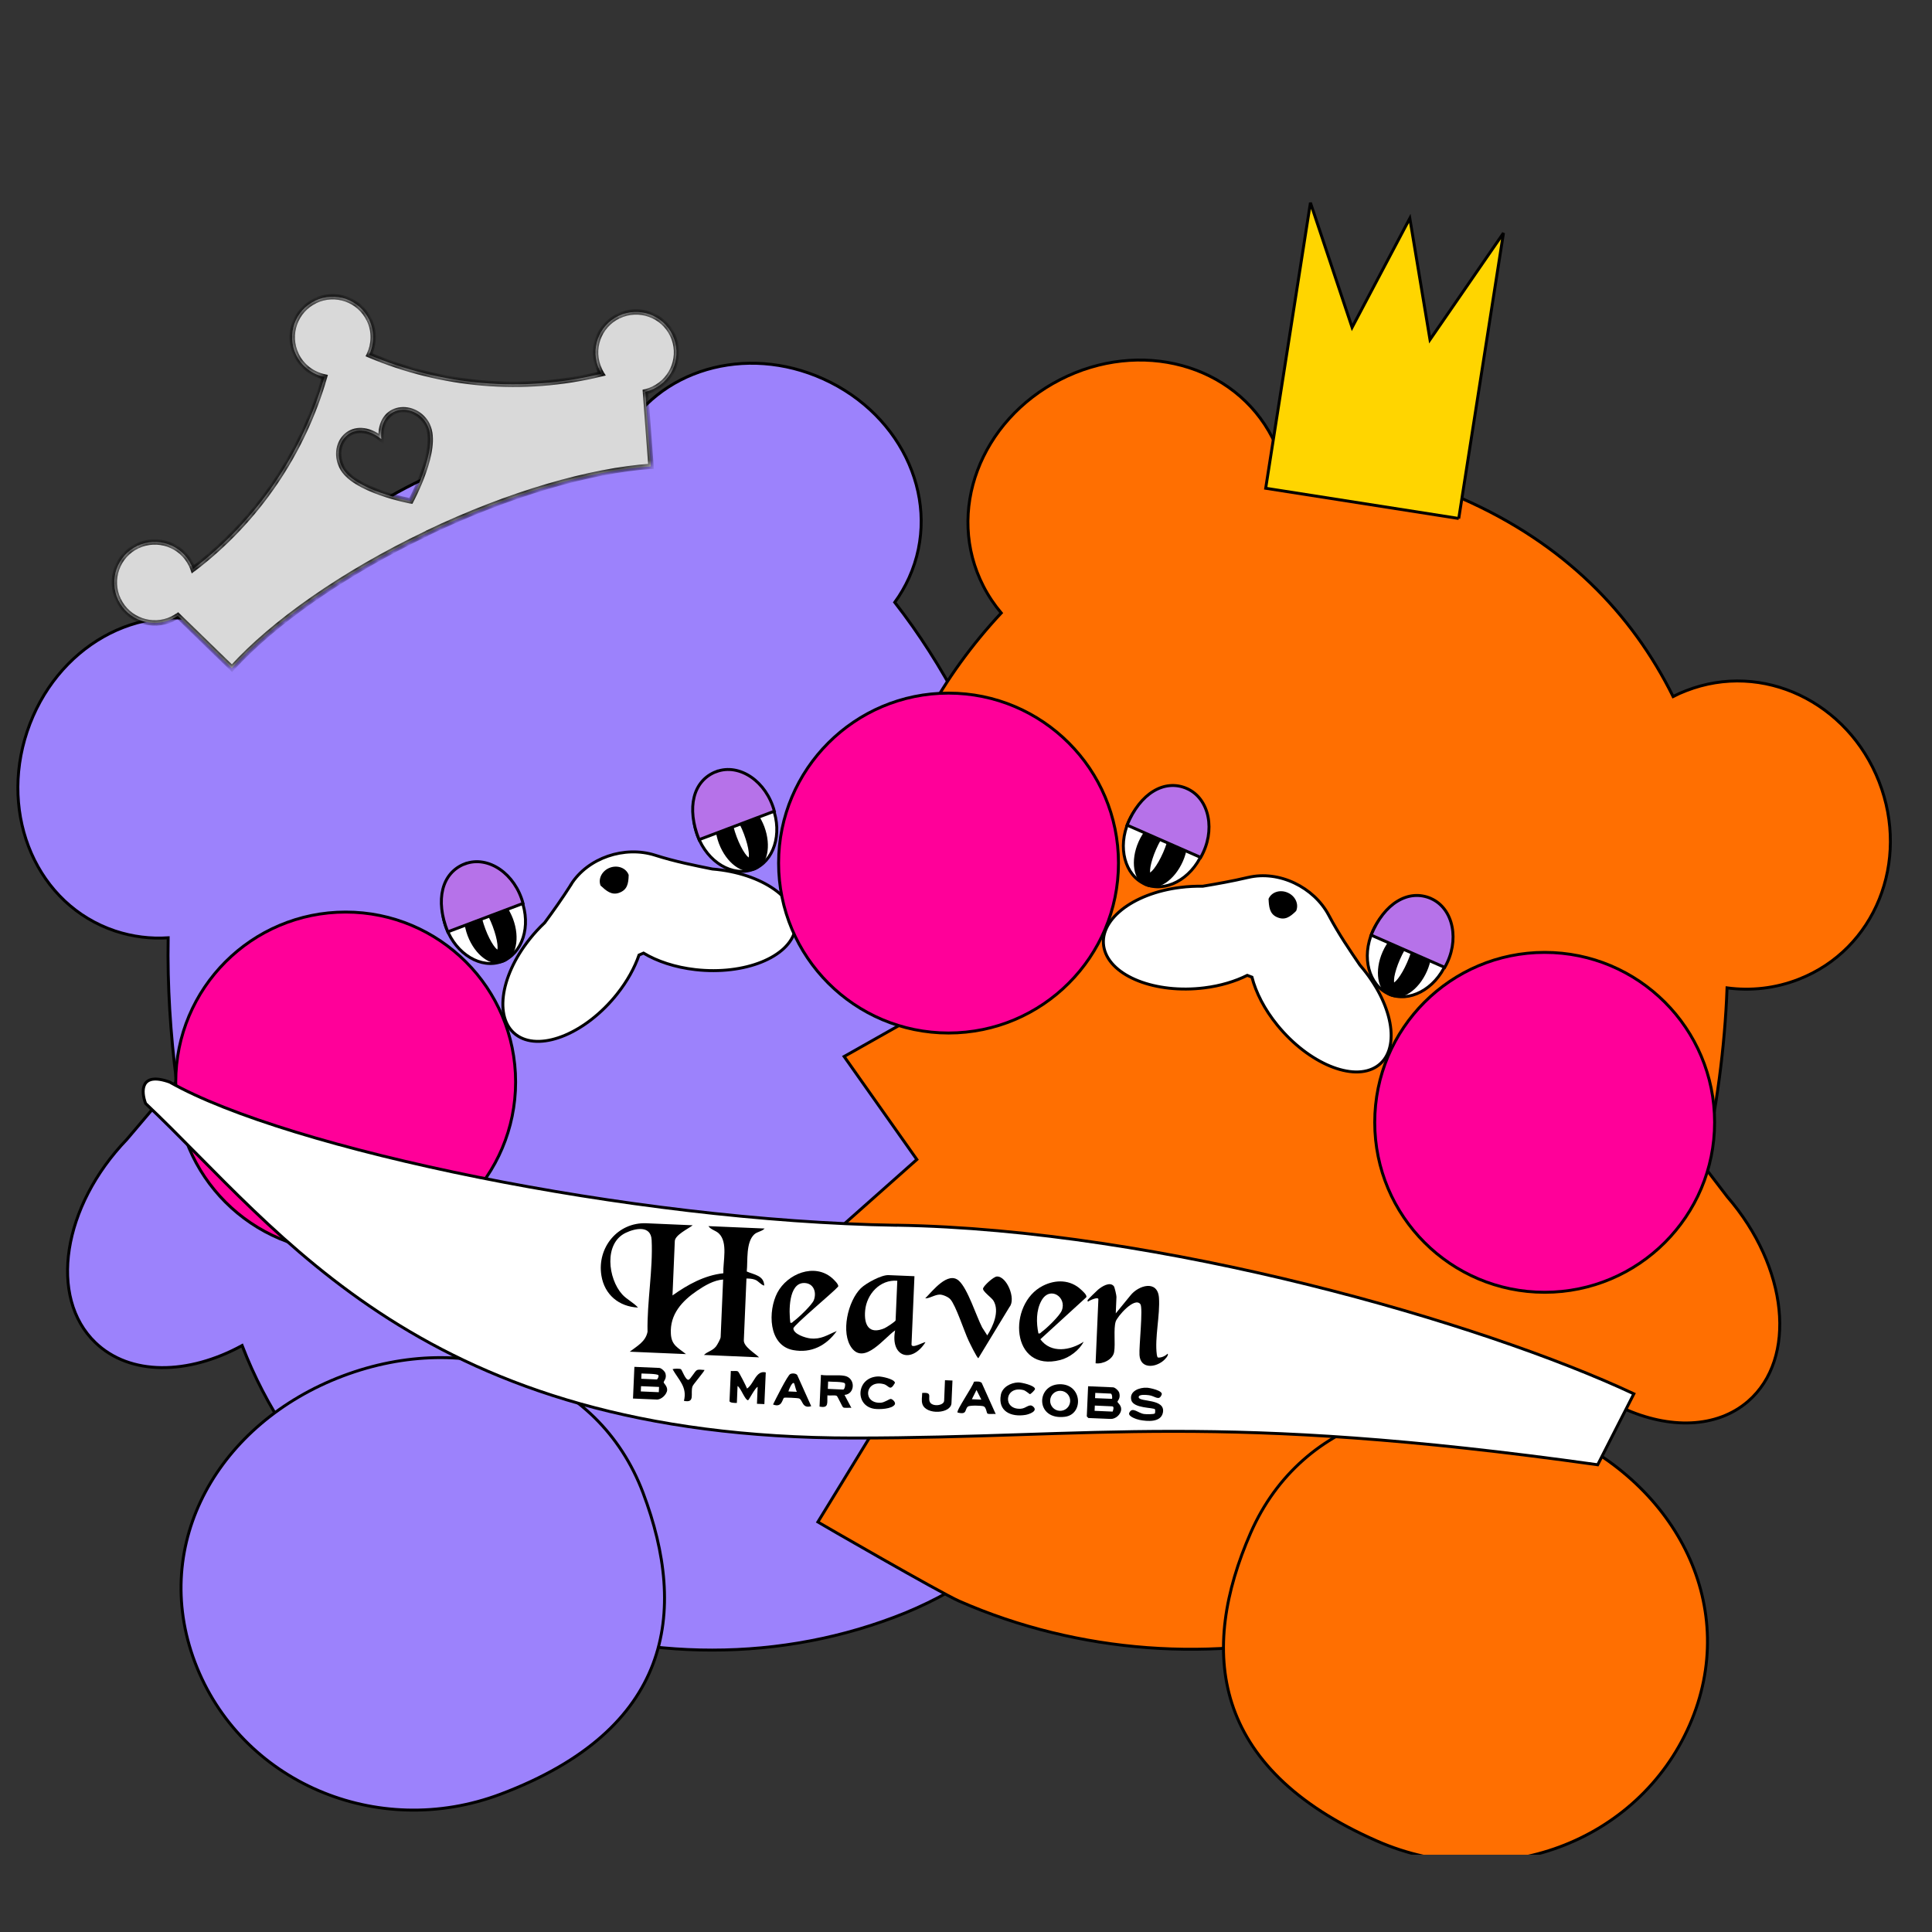
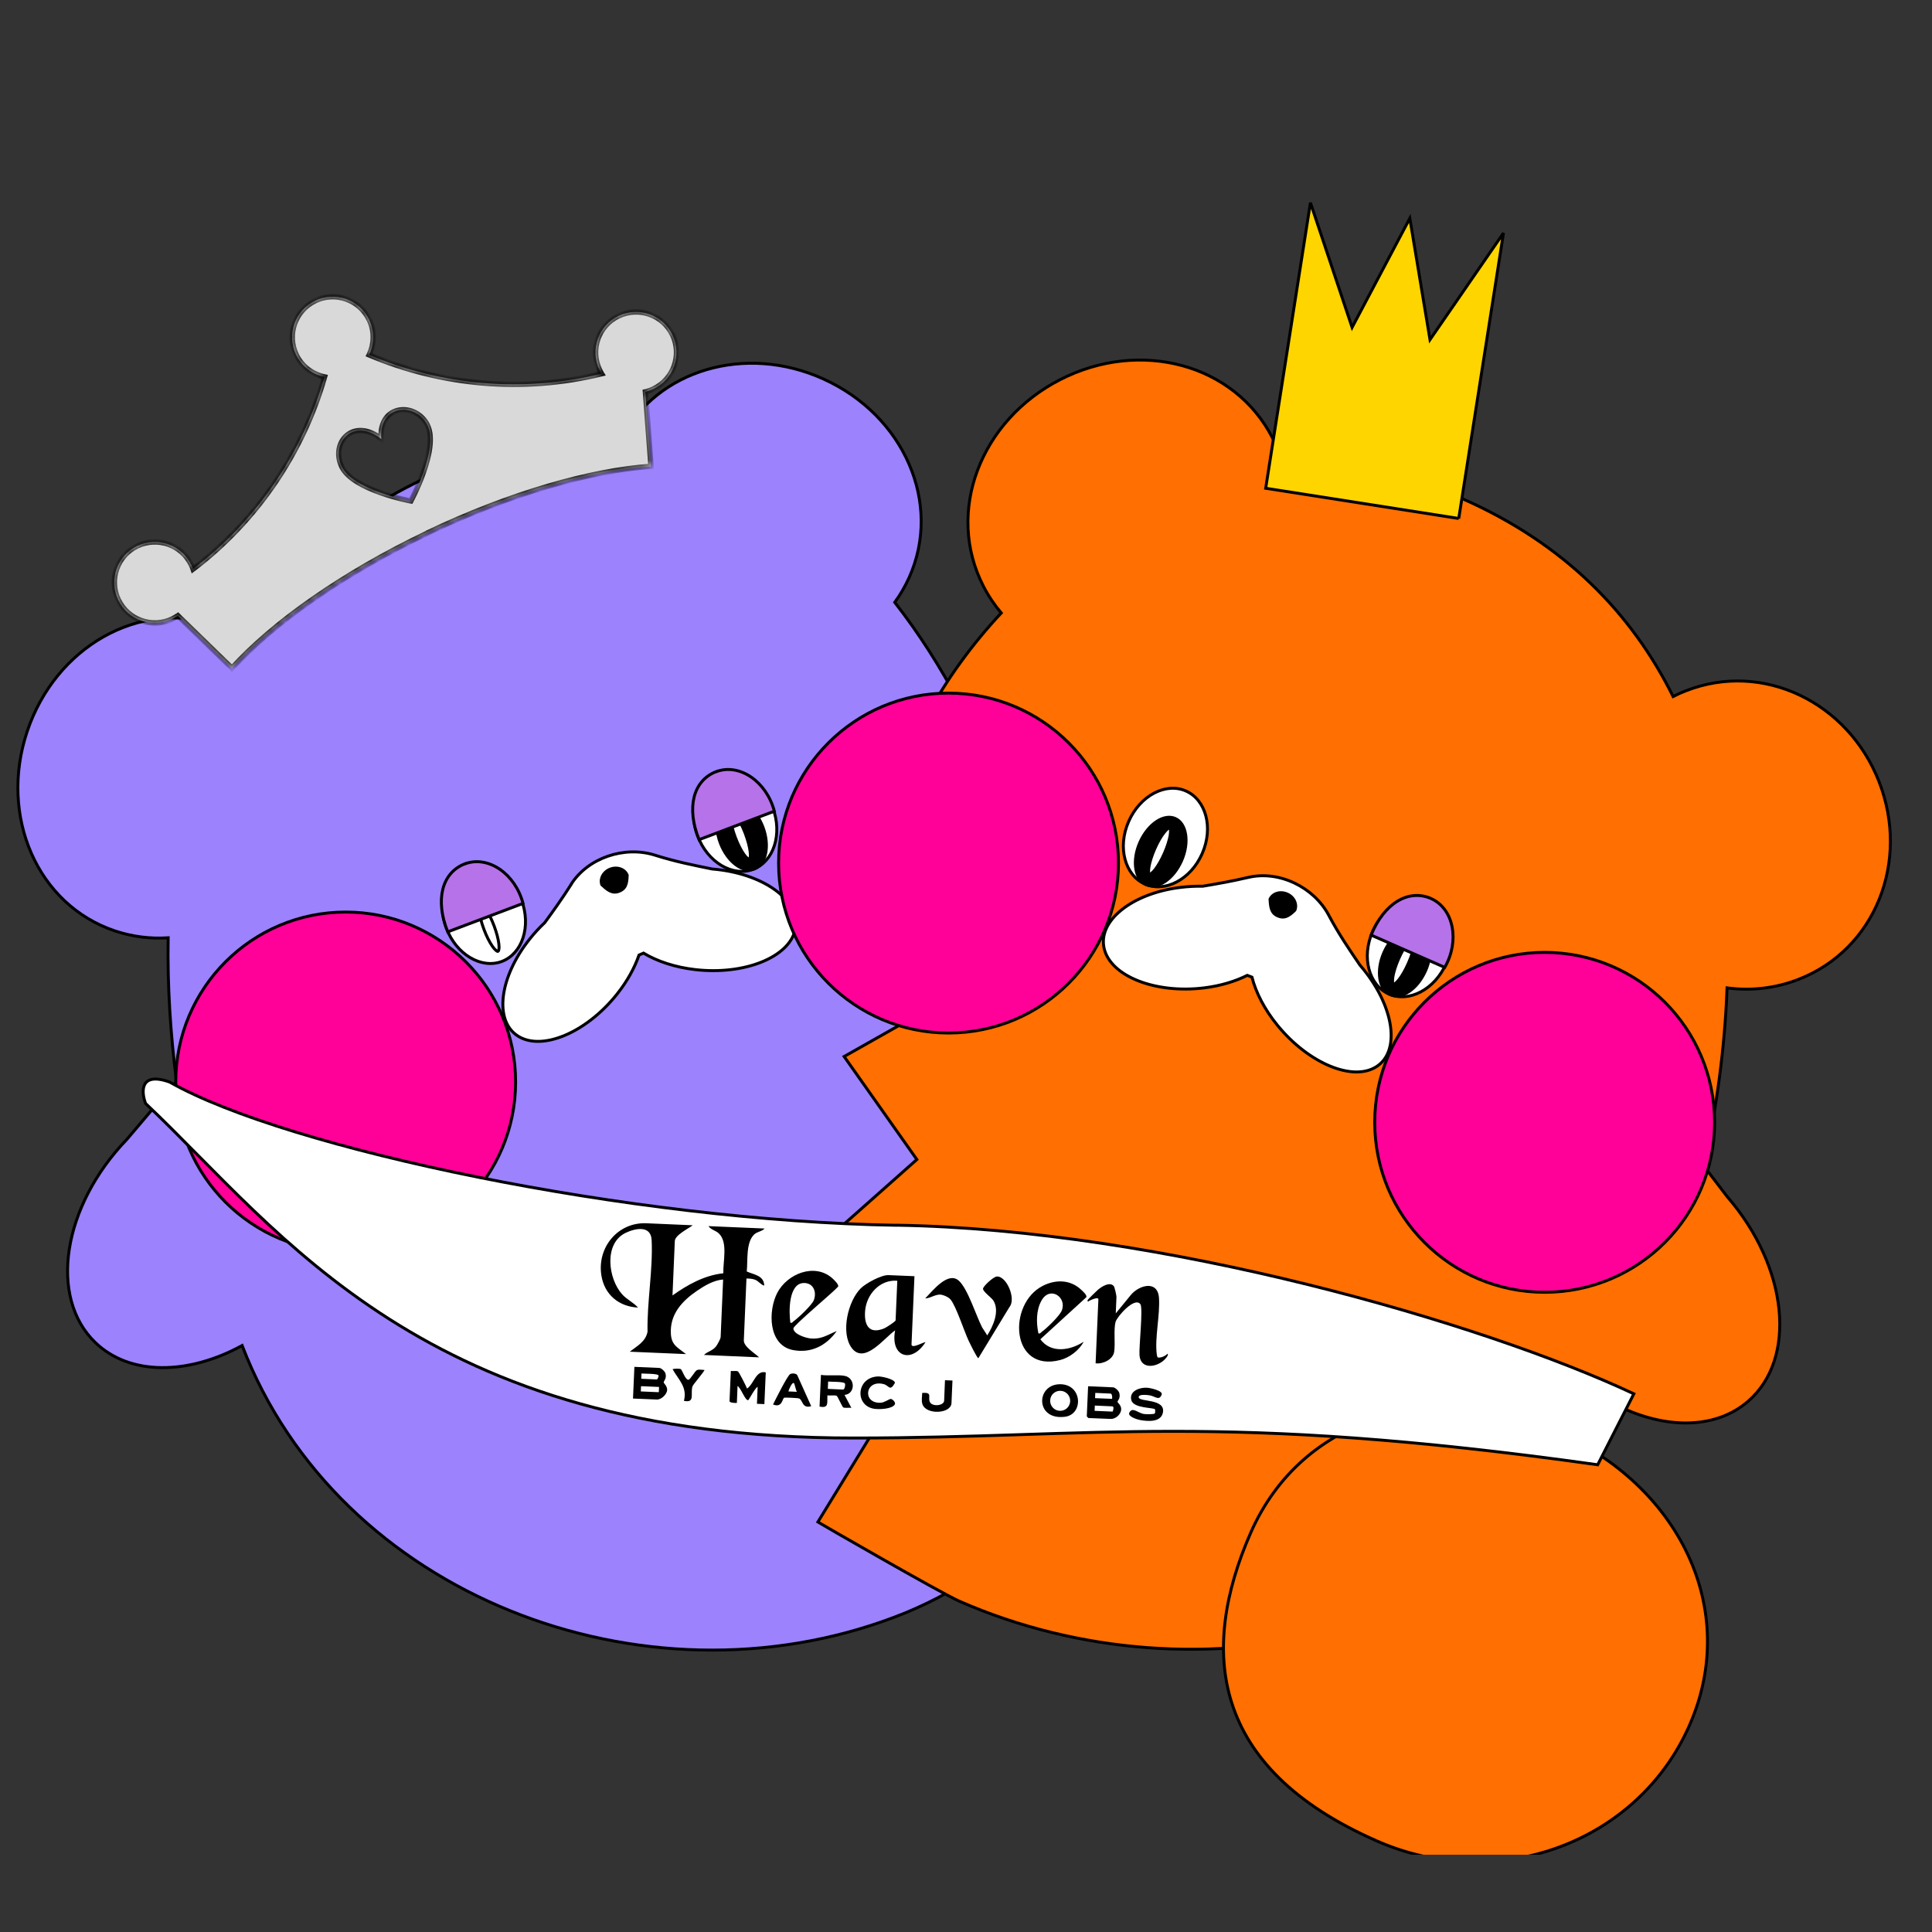
<svg xmlns="http://www.w3.org/2000/svg" viewBox="0 0 250 250" id="PHOTOS">
  <rect x="0" y="0" width="250" height="250" fill="#333333" stroke="none" />
  <defs>
    <style>.cls-1{fill:none;}.cls-2{mask:url(#mask);}.cls-3,.cls-4,.cls-5,.cls-6,.cls-7,.cls-8,.cls-9,.cls-10,.cls-11,.cls-12,.cls-13{stroke:#000;stroke-width:.38px;}.cls-3,.cls-6{fill:#ff6f01;}.cls-14{fill:#d9d9d9;}.cls-4{stroke-miterlimit:4;}.cls-4,.cls-5{fill:#f09;}.cls-5{stroke-miterlimit:4;}.cls-6,.cls-7,.cls-9{stroke-miterlimit:10;}.cls-7,.cls-11{fill:#9c82fc;}.cls-15,.cls-9,.cls-12{fill:#fff;}.cls-8{fill:#ffd500;}.cls-16{clip-path:url(#clippath);}.cls-13{fill:#b672e9;}</style>
    <clipPath id="clippath">
      <rect height="250" width="250" y="-10" class="cls-1" />
    </clipPath>
    <mask maskUnits="userSpaceOnUse" height="48.91" width="73.44" y="38.05" x="14.45" id="mask">
      <g id="path-32-inside-5_4247_9828">
        <path d="M40.79,38.91c2.61-1.25,5.74-.14,6.98,2.47.71,1.49.66,3.15-.01,4.54,9.33,3.95,19.87,4.95,30.08,2.44-.1-.16-.19-.32-.27-.49-1.25-2.61-.14-5.74,2.47-6.99,2.61-1.25,5.74-.14,6.98,2.47,1.25,2.61.14,5.74-2.47,6.98-.34.16-.69.29-1.05.37l.72,9.66c-7.81.54-18.24,3.51-28.99,8.65-10.95,5.24-19.95,11.63-25.24,17.46l-6.99-6.79c-.22.15-.46.29-.72.42-2.61,1.25-5.74.14-6.98-2.47-1.25-2.61-.14-5.74,2.47-6.99,2.61-1.25,5.74-.14,6.98,2.47.08.18.16.35.22.53,8.36-6.35,14.22-15.15,17.02-24.87-1.55-.32-2.94-1.33-3.68-2.87-1.25-2.61-.14-5.74,2.47-6.98ZM55.33,55.06c-1.47-3.08-6.37-2.8-5.99,1.75-3.63-2.88-6.6.49-5.12,3.57,1.47,3.08,8.95,4.45,8.95,4.45.02-.05,3.63-6.69,2.16-9.76Z" class="cls-15" />
      </g>
    </mask>
  </defs>
  <g class="cls-16">
    <path d="M80.36,56.76c4.69-8.94,16.1-12.28,26.17-7.73,10.42,4.7,15.46,16.07,11.1,25.73-.52,1.14-1.14,2.21-1.85,3.18,12.66,16.23,19.31,38.08,19.31,52.01,12.31,32.57,13.19,67.01-19.38,79.32-32.47,12.27-71.94-2.8-84.38-35.16-6.98,3.82-14.51,3.93-18.99-.38-6.09-5.85-4.26-17.62,4.07-26.29,2.1-2.46,4.27-5.07,6.43-7.51-.78-6.09-1.19-12.35-1.08-18.58-2.28.15-4.59-.13-6.86-.88-10.09-3.37-15.04-14.87-11.39-25.8,3.65-10.94,14.5-17.17,24.6-13.81,1.28.43,2.48.99,3.59,1.66,5.89-9.65,14.77-17.58,27.62-22.44,7.54-2.85,14.56-3.82,21.04-3.32Z" class="cls-7" />
    <path d="M60.28,112.1c2.65-1,5.89.88,7.19,4.32,1.3,3.44.12,6.99-2.53,7.99-2.65,1-5.89-.88-7.19-4.32-1.3-3.44-.12-6.99,2.53-7.99Z" class="cls-12" />
-     <path d="M61.79,115.61c.73-.28,1.59-.07,2.4.53.81.6,1.54,1.58,2.01,2.81.46,1.23.56,2.45.35,3.43-.21.99-.72,1.71-1.45,1.98-.73.28-1.59.07-2.4-.53-.81-.6-1.54-1.58-2.01-2.81-.46-1.23-.56-2.45-.35-3.43.21-.99.72-1.71,1.45-1.98Z" class="cls-10" />
    <path d="M62.12,116.96s.09-.01.24.11c.14.11.31.3.49.56.36.52.75,1.28,1.08,2.16.33.88.55,1.71.62,2.34.04.31.04.57,0,.74-.03.19-.09.23-.11.24-.02,0-.09.01-.24-.11-.14-.11-.31-.3-.49-.56-.36-.52-.75-1.28-1.08-2.16-.33-.89-.55-1.71-.62-2.34-.04-.31-.04-.57,0-.74.03-.19.09-.24.11-.24Z" class="cls-12" />
    <path d="M60.17,111.78c1.49-.56,3.12-.25,4.52.71,1.36.94,2.48,2.49,2.99,4.41l-9.74,3.68c-.84-2.07-1.02-3.98-.64-5.51.39-1.56,1.38-2.73,2.87-3.3Z" class="cls-13" />
    <path d="M92.8,100.18c2.65-1,5.89.88,7.19,4.32,1.3,3.44.12,6.99-2.53,7.99-2.65,1-5.89-.88-7.19-4.32-1.3-3.44-.12-6.99,2.53-7.99Z" class="cls-12" />
    <path d="M94.31,103.68c.73-.28,1.59-.07,2.4.53.81.6,1.54,1.58,2.01,2.81.46,1.23.56,2.45.35,3.43-.21.99-.72,1.71-1.45,1.98-.73.28-1.59.07-2.4-.53-.81-.6-1.54-1.58-2.01-2.81-.46-1.23-.56-2.45-.35-3.43.21-.99.72-1.71,1.45-1.98Z" class="cls-10" />
    <path d="M94.64,105.04s.09-.01.24.11c.14.11.31.3.49.56.36.52.75,1.28,1.08,2.16.33.89.55,1.71.62,2.34.04.31.04.57,0,.74-.03.19-.09.23-.11.24-.02,0-.09.01-.24-.11-.14-.11-.31-.3-.49-.56-.36-.52-.75-1.28-1.08-2.16-.33-.89-.55-1.72-.62-2.34-.04-.31-.04-.57,0-.74.03-.19.09-.24.11-.24Z" class="cls-12" />
    <path d="M92.69,99.85c1.49-.56,3.12-.25,4.52.71,1.36.94,2.48,2.49,2.99,4.41l-9.74,3.68c-.84-2.07-1.02-3.98-.64-5.51.39-1.56,1.38-2.73,2.87-3.3Z" class="cls-13" />
    <circle r="21.99" cy="140.01" cx="44.73" class="cls-4" />
-     <path d="M44.36,178.05c16.04-6.06,33.01-.34,38.85,15.12,2.93,7.76,3.84,15.42,1.28,22.17-2.56,6.75-8.61,12.63-19.68,16.81-16.02,6.06-33.74-1.59-39.59-17.06-5.84-15.46,3.1-30.98,19.14-37.04Z" class="cls-11" />
    <path d="M73.88,114.46c2.19-3.48,6.96-5.05,10.88-3.8,2.6.83,5.14,1.33,7.41,1.79.21.02.42.04.64.06,6.35.72,10.87,4.2,10.09,7.78-.78,3.58-6.56,5.9-12.91,5.18-2.64-.3-4.96-1.08-6.72-2.14-.2.08-.39.16-.58.25-.57,1.65-1.52,3.39-2.85,5.06-3.95,4.97-9.69,7.4-12.81,5.43-3.12-1.97-2.44-7.6,1.51-12.56.61-.77,1.26-1.47,1.94-2.11,1.12-1.52,2.29-3.17,3.41-4.93Z" class="cls-9" />
    <path d="M81.35,113.21c-.02,1.17-.2,1.93-1.21,2.31-1.01.38-1.72-.28-2.43-.93-.34-.9.2-1.93,1.21-2.31,1.01-.38,2.1.04,2.43.93Z" />
    <path d="M137.17,49.13c10.33-5.3,22.56-2.08,27.49,7.53.64,1.25,1.12,2.54,1.46,3.85,7.4-.6,15.18.54,23.04,3.99,13.32,5.85,22.02,14.91,27.34,25.63.54-.28,1.1-.53,1.68-.75,9.92-3.87,20.95,1.46,24.97,11.77,4.02,10.31-.48,21.7-10.4,25.57-3.04,1.19-6.22,1.52-9.27,1.11-.28,7.81-1.38,15.63-2.99,23.07,1.02,1.33,2.02,2.67,3.02,3.96,7.87,9.09,9.08,20.94,2.69,26.47-4.06,3.51-10.21,3.62-16.17.9-15.08,29.74-54.93,38.55-85.9,24.96-2.42-1.06-18.21-10.18-18.3-10.24l10.91-17.82-11.95-16.8,13.85-12.29-9.41-13.33,12-6.78c-12.83-11.48-6.95-34.24,8.33-50.61-.88-1.05-1.66-2.2-2.31-3.47-4.93-9.61-.41-21.42,9.92-26.72Z" class="cls-6" />
    <path d="M153.45,102.35c2.6,1.14,3.59,4.75,2.11,8.11-1.48,3.36-4.81,5.08-7.4,3.94-2.6-1.14-3.59-4.75-2.11-8.11,1.48-3.36,4.81-5.08,7.4-3.94Z" class="cls-12" />
    <path d="M152.07,105.91c.72.31,1.19,1.06,1.35,2.06.16.99,0,2.21-.53,3.41-.53,1.2-1.31,2.14-2.15,2.7-.84.56-1.71.71-2.42.4-.72-.31-1.19-1.06-1.35-2.06-.16-.99,0-2.21.53-3.41.53-1.2,1.31-2.14,2.15-2.7.84-.56,1.71-.71,2.42-.4Z" class="cls-10" />
    <path d="M151.36,107.11s.07.06.1.25c.02.18,0,.43-.04.74-.11.62-.36,1.44-.74,2.3-.38.87-.81,1.61-1.19,2.1-.19.25-.37.43-.51.53-.16.11-.23.1-.25.1-.02,0-.07-.06-.1-.25-.02-.18,0-.43.05-.74.11-.62.36-1.44.74-2.3.38-.87.81-1.61,1.2-2.1.19-.25.37-.43.51-.53.16-.11.23-.1.25-.1Z" class="cls-12" />
-     <path d="M153.59,102.04c1.45.64,2.41,2.01,2.73,3.67.32,1.62.04,3.51-.95,5.24l-9.53-4.18c.85-2.07,2.05-3.56,3.4-4.38,1.37-.84,2.9-.99,4.35-.35Z" class="cls-13" />
    <path d="M185.02,116.58c2.6,1.14,3.59,4.75,2.11,8.11-1.48,3.36-4.81,5.08-7.4,3.94-2.6-1.14-3.59-4.75-2.11-8.11,1.48-3.36,4.81-5.08,7.4-3.94Z" class="cls-12" />
    <path d="M183.65,120.14c.72.31,1.19,1.06,1.35,2.06.16.99,0,2.21-.53,3.41-.53,1.2-1.31,2.14-2.15,2.7-.84.56-1.71.72-2.42.4-.72-.31-1.19-1.06-1.35-2.05-.16-.99,0-2.21.53-3.41.53-1.2,1.31-2.14,2.15-2.7.84-.56,1.71-.71,2.42-.4Z" class="cls-10" />
    <path d="M182.93,121.34s.07.06.1.25c.02.18,0,.43-.04.74-.1.62-.36,1.44-.74,2.3-.38.87-.81,1.61-1.19,2.1-.19.25-.37.43-.51.53-.16.11-.23.1-.25.1-.02,0-.07-.06-.1-.25-.02-.18,0-.43.04-.74.11-.62.36-1.44.74-2.3.38-.87.81-1.61,1.2-2.1.19-.25.37-.43.51-.54.16-.11.23-.1.25-.1Z" class="cls-12" />
    <path d="M185.17,116.27c1.45.64,2.41,2.01,2.73,3.67.32,1.62.04,3.51-.95,5.24l-9.53-4.18c.85-2.07,2.05-3.56,3.4-4.38,1.37-.84,2.9-.99,4.36-.35Z" class="cls-13" />
    <circle r="21.99" cy="111.68" cx="122.74" class="cls-5" />
    <circle r="21.99" cy="145.23" cx="199.88" class="cls-5" />
    <path d="M201.43,185.26c-15.7-6.89-32.95-2.06-39.59,13.08-3.33,7.6-4.64,15.2-2.43,22.08,2.21,6.87,7.94,13.06,18.78,17.81,15.68,6.88,33.78.17,40.43-14.98,6.64-15.13-1.49-31.1-17.18-37.99Z" class="cls-3" />
    <path d="M161.51,113.54c4-.95,8.51,1.26,10.43,4.89,1.28,2.42,2.74,4.55,4.04,6.46.14.16.28.32.41.49,4.03,4.96,4.82,10.61,1.76,12.62-3.06,2.01-8.81-.38-12.85-5.33-1.68-2.06-2.79-4.24-3.3-6.23-.19-.08-.39-.16-.6-.23-1.56.78-3.46,1.36-5.57,1.62-6.3.78-12.1-1.49-12.95-5.08-.85-3.59,3.57-7.14,9.87-7.92.97-.12,1.93-.17,2.87-.15,1.86-.31,3.85-.66,5.88-1.14Z" class="cls-9" />
    <path d="M167.72,117.88c-.83.82-1.49,1.24-2.48.8-.99-.43-1.04-1.4-1.09-2.37.38-.88,1.49-1.24,2.48-.8.99.43,1.47,1.49,1.09,2.37Z" />
    <path d="M40.79,38.91c2.61-1.25,5.74-.14,6.98,2.47.71,1.49.66,3.15-.01,4.54,9.33,3.95,19.87,4.95,30.08,2.44-.1-.16-.19-.32-.27-.49-1.25-2.61-.14-5.74,2.47-6.99,2.61-1.25,5.74-.14,6.98,2.47,1.25,2.61.14,5.74-2.47,6.98-.34.16-.69.29-1.05.37l.72,9.66c-7.81.54-18.24,3.51-28.99,8.65-10.95,5.24-19.95,11.63-25.24,17.46l-6.99-6.79c-.22.15-.46.29-.72.42-2.61,1.25-5.74.14-6.98-2.47-1.25-2.61-.14-5.74,2.47-6.99,2.61-1.25,5.74-.14,6.98,2.47.08.18.16.35.22.53,8.36-6.35,14.22-15.15,17.02-24.87-1.55-.32-2.94-1.33-3.68-2.87-1.25-2.61-.14-5.74,2.47-6.98ZM55.33,55.06c-1.47-3.08-6.37-2.8-5.99,1.75-3.63-2.88-6.6.49-5.12,3.57,1.47,3.08,8.95,4.45,8.95,4.45.02-.05,3.63-6.69,2.16-9.76Z" class="cls-14" />
    <g class="cls-2">
      <path d="M40.79,38.91l-.15-.31h0s.15.31.15.31ZM47.78,41.38l.31-.15h0s-.31.15-.31.15ZM47.77,45.92l-.31-.15-.16.33.33.14.14-.32ZM77.85,48.36l.08.34.46-.11-.25-.4-.29.18ZM77.58,47.86l-.31.15h0l.31-.15ZM80.05,40.88l-.15-.31h0s.15.31.15.31ZM87.03,43.34l.31-.15h0l-.31.15ZM84.57,50.33l.15.31h0l-.15-.31ZM83.52,50.7l-.08-.34-.29.07.02.29.35-.03ZM84.24,60.35l.02.35.35-.02-.03-.35-.35.03ZM55.25,69.01l-.15-.31.15.31ZM30.01,86.46l-.24.25.26.25.24-.26-.26-.23ZM23.02,79.67l.24-.25-.2-.2-.23.16.2.29ZM22.3,80.09l.15.31h0s-.15-.31-.15-.31ZM15.31,77.62l-.31.15h0s.31-.15.31-.15ZM17.78,70.64l-.15-.31h0l.15.31ZM24.77,73.11l.31-.15h0s-.31.15-.31.15ZM24.98,73.64l-.33.11.16.45.38-.29-.21-.28ZM42,48.77l.33.1.1-.36-.37-.08-.07.34ZM38.33,45.9l-.31.15h0s.31-.15.31-.15ZM55.33,55.06l.31-.15h0l-.31.15ZM49.34,56.8l-.22.27.63.5-.07-.8-.35.03ZM44.22,60.37l-.31.15h0l.31-.15ZM53.17,64.82l-.06.34.25.04.12-.22-.3-.17ZM40.79,38.91l.15.31c2.44-1.16,5.36-.13,6.52,2.3l.31-.15.31-.15c-1.33-2.78-4.66-3.96-7.45-2.63l.15.31ZM47.78,41.38l-.31.15c.67,1.39.61,2.95-.01,4.24l.31.15.31.15c.71-1.47.77-3.25.01-4.84l-.31.15ZM47.77,45.92l-.14.32c9.4,3.98,20.02,4.98,30.3,2.46l-.08-.34-.08-.34c-10.14,2.49-20.6,1.5-29.87-2.42l-.14.32ZM77.85,48.36l.29-.18c-.09-.15-.18-.3-.25-.46l-.31.15-.31.15c.09.18.18.36.29.53l.29-.18ZM77.58,47.86l.31-.15c-1.16-2.44-.13-5.36,2.3-6.52l-.15-.31-.15-.31c-2.78,1.33-3.96,4.66-2.63,7.45l.31-.15ZM80.05,40.88l.15.31c2.44-1.16,5.36-.13,6.52,2.3l.31-.15.31-.15c-1.33-2.78-4.66-3.96-7.45-2.63l.15.31ZM87.03,43.34l-.31.15c1.16,2.44.13,5.36-2.3,6.52l.15.31.15.31c2.78-1.33,3.96-4.66,2.63-7.45l-.31.15ZM84.57,50.33l-.15-.31c-.32.15-.65.27-.98.35l.08.34.08.34c.38-.09.75-.22,1.12-.39l-.15-.31ZM83.52,50.7l-.35.03.72,9.66.35-.03.35-.03-.72-9.66-.35.03ZM84.24,60.35l-.02-.35c-7.87.55-18.34,3.53-29.12,8.68l.15.31.15.31c10.72-5.13,21.11-8.08,28.86-8.62l-.02-.35ZM55.25,69.01l-.15-.31c-10.98,5.25-20.02,11.66-25.35,17.54l.26.23.26.23c5.26-5.78,14.21-12.15,25.14-17.38l-.15-.31ZM30.01,86.46l.24-.25-6.99-6.79-.24.25-.24.25,6.99,6.79.24-.25ZM23.02,79.67l-.2-.29c-.21.14-.43.28-.67.39l.15.31.15.31c.27-.13.53-.28.76-.44l-.2-.29ZM22.3,80.09l-.15-.31c-2.44,1.16-5.36.13-6.52-2.3l-.31.15-.31.15c1.33,2.78,4.66,3.96,7.45,2.63l-.15-.31ZM15.31,77.62l.31-.15c-1.16-2.44-.13-5.36,2.3-6.52l-.15-.31-.15-.31c-2.78,1.33-3.96,4.66-2.63,7.45l.31-.15ZM17.78,70.64l.15.31c2.44-1.16,5.36-.13,6.52,2.3l.31-.15.31-.15c-1.33-2.78-4.66-3.96-7.45-2.63l.15.31ZM24.77,73.11l-.31.15c.08.16.14.33.2.5l.33-.11.33-.11c-.07-.19-.14-.38-.23-.57l-.31.15ZM24.98,73.64l.21.28c8.42-6.4,14.32-15.26,17.14-25.05l-.33-.1-.33-.1c-2.78,9.65-8.6,18.39-16.9,24.69l.21.28ZM42,48.77l.07-.34c-1.45-.3-2.75-1.25-3.43-2.68l-.31.15-.31.15c.78,1.64,2.27,2.72,3.92,3.06l.07-.34ZM38.33,45.9l.31-.15c-1.16-2.44-.13-5.36,2.3-6.52l-.15-.31-.15-.31c-2.78,1.33-3.96,4.66-2.63,7.45l.31-.15ZM55.33,55.06l.31-.15c-.8-1.68-2.55-2.46-4.07-2.18-.76.14-1.47.55-1.95,1.25-.48.7-.73,1.65-.63,2.85l.35-.03.35-.03c-.09-1.08.14-1.86.51-2.4.37-.54.91-.86,1.51-.97,1.21-.22,2.64.4,3.31,1.8l.31-.15ZM49.34,56.8l.22-.27c-1.91-1.51-3.75-1.44-4.92-.44-1.14.98-1.53,2.76-.73,4.43l.31-.15.31-.15c-.68-1.42-.32-2.85.56-3.61.85-.73,2.31-.9,4.04.46l.22-.27ZM44.22,60.37l-.31.15c.41.86,1.22,1.57,2.15,2.14.94.58,2.04,1.05,3.08,1.42,1.04.37,2.03.64,2.77.82.37.09.67.16.88.2.11.02.19.04.24.05.03,0,.05,0,.06.01,0,0,.01,0,.02,0,0,0,0,0,0,0,0,0,0,0,0,0,0,0,0,0,0,0t.06-.34q.06-.34.06-.34h0s0,0,0,0c0,0,0,0,0,0,0,0,0,0-.02,0-.01,0-.03,0-.06-.01-.05-.01-.13-.03-.24-.05-.2-.04-.5-.11-.86-.19-.72-.17-1.69-.44-2.7-.8-1.01-.36-2.06-.81-2.94-1.35-.89-.55-1.56-1.17-1.89-1.85l-.31.15ZM53.17,64.82l.3.17s.93-1.72,1.66-3.8c.36-1.04.69-2.18.82-3.27.14-1.08.09-2.15-.32-3.01l-.31.15-.31.15c.33.68.38,1.59.25,2.62-.13,1.02-.43,2.12-.79,3.13-.71,2.02-1.61,3.68-1.62,3.69l.3.17Z" />
    </g>
    <path d="M115.99,158.55c-34.22-.55-78.79-9.87-94.03-18.53-3.88-1.39-3.69,1.27-3.12,2.77,17.61,16.62,35.85,43.29,91.61,43.29,31.48,0,46.93-3.46,96.29,3.46l4.68-9.18c-19.57-9.18-61.2-21.27-95.42-21.82Z" class="cls-12" />
    <g id="mask0_4247_9828">
      <rect height="21.97" width="66.5" y="159.94" x="86.73" class="cls-1" />
    </g>
    <path d="M188.76,67.09l-24.98-3.91,5.79-36.95,5.39,16.14,7.47-14.12,2.61,15.7,9.51-13.8-5.79,36.95Z" class="cls-8" />
  </g>
  <path d="M81.91,180.97l.18-4.1,3.22.14c.26.01.72.43.8.71.19.68-.23.96-.23,1.16,0,.11.47.48.45.98-.03.58-.77,1.27-1.34,1.24l-3.09-.13ZM82.98,178.41l1.99.09c.14,0,.3-.42.23-.54-.13-.22-1.83-.2-2.19-.23l-.03.68ZM85.28,179.47l-2.33-.1-.03.68,2.33.1.03-.68Z" />
  <path d="M140.81,179.38l3.22.14c.26.01.72.43.8.71.2.74-.22,1-.23,1.16,0,.11.51.45.48.98-.03.67-.74,1.27-1.37,1.24l-2.88-.12s-.2-.2-.2-.21l.17-3.89ZM143.9,181.02c.05-.18,0-.68-.18-.69l-1.99-.09-.03.68,2.2.09ZM143.97,182.67c.08-.18.23-.67-.04-.69l-2.26-.1-.03.68,2.33.1Z" />
  <path d="M94.57,177.4c.26.05.74-.06.93.07.14.09,1.05,1.89,1.17,2.21.89-.6,1.15-2.41,2.42-2.09l-.18,4.1-.96-.04.09-2.19c-.34.12-1.14,1.73-1.24,1.73-.41-.02-.93-1.6-1.36-1.84l-.09,2.19c-.2.01-.96,0-.95-.25l.17-3.89Z" />
  <path d="M109.32,178.04c1.4.29,1.36,2.35-.04,2.46l.89,1.68c-.28-.06-.86.06-1.07-.07-.11-.07-.71-1.41-.82-1.48-.22-.14-.9,0-1.21-.08-.07.93.25,1.72-1.02,1.46l.18-4.1c.94.15,2.19-.05,3.09.13ZM107.12,179.72l1.99.09c.18,0,.32-.62.22-.79-.15-.26-1.8-.2-2.17-.25l-.04.96Z" />
  <path d="M149.44,182.89c.04-.05.06-.46.02-.52-.19-.26-2.79-.1-3.07-1.2-.3-1.17,1.09-1.66,2.03-1.6.38.02,2.11.38,1.9.9-.35.87-.86.16-1.65.07-.27-.03-1.41-.17-1.32.29.12.61,3.49.13,3.13,1.96-.26,1.3-2.01,1.14-3.01.95-.35-.07-1.57-.45-1.34-.93.4-.83,1.12.05,1.9.16.25.04,1.3.06,1.42-.08Z" />
  <path d="M137.09,179.12c2.97-.08,3.17,3.9.71,4.21-3.82.48-3.78-4.12-.71-4.21ZM138.48,181.32c.03-.71-.52-1.32-1.24-1.35s-1.32.52-1.35,1.24c-.03.71.52,1.32,1.24,1.35s1.32-.52,1.35-1.24Z" />
  <path d="M113.63,178.11c.45-.01,2.12.33,2.18.83-.67,1.19-.75.34-1.47.16-2.44-.62-2.78,2.56-.36,2.41.49-.03,1.09-.49,1.28-.49.21,0,.68.44.53.71-.35.61-2.03.66-2.65.57-2.59-.39-2.34-4.11.5-4.19Z" />
-   <path d="M131.74,178.89c.46-.01,2.1.37,2.19.82.03.16-.58.7-.65.7-.05,0-.54-.45-.83-.53-2.46-.63-2.77,2.56-.36,2.41.71-.04,1.1-.73,1.61-.27.66.58-.54.99-1.01,1.07-1.87.3-3.58-.47-3.18-2.6.19-1,1.28-1.57,2.23-1.6Z" />
-   <path d="M128.84,182.98c-.27-.06-.9.05-1.07-.07-.1-.07-.16-.81-.48-.93-.27-.11-1.82-.15-2.04.03-.46.37-.05,1.1-1.34.77-.22-.23,2-3.41,2.12-3.99.32-.03.76-.07,1,.15l1.82,4.05ZM126.99,181.12l-.63-1.26-.6,1.2,1.23.05Z" />
  <path d="M104.96,181.96c-1.18.36-1.08-.83-1.56-1-.2-.07-1.84-.14-1.94-.09-.24.14-.24,1.34-1.43.87.29-.58,1.88-3.79,2.23-3.94.26-.12.69-.1.89.11l1.82,4.05ZM102.75,178.99c-.25-.24-.7.89-.73,1.06l1.1.05c-.13-.18-.3-1.04-.37-1.11Z" />
  <path d="M123.25,178.63l-.13,2.94c-.06,1.37-3.25,1.55-3.75.15-.17-.48-.04-.98-.04-1.47,1.38-.12.72.51.98,1.14.29.69,1.83.51,1.86-.13l.11-2.66.96.04Z" />
  <path d="M88.1,177.16c.17.11.59,1.44.99,1.38.26-.04.82-1.13,1.1-1.25s.66-.02.96-.02c.1.08-1.46,1.87-1.54,2.12-.31.91.4,2.2-1.11,1.88.46-1.79-.68-2.69-1.47-4.1.22-.08.92-.09,1.07,0Z" />
  <path d="M89.61,158.57c-.54.42-2.25,1.23-2.29,2.02l-.3,7.04c1.95-1.39,4.14-2.61,6.58-2.87-.06-1.51.63-4.01-.59-5.16-.42-.39-1.02-.47-1.34-.94l7.27.31c-.34.38-.95.4-1.34.76-1.11,1.04-.82,3.41-.97,4.8.94.42,2.23.51,2.26,1.83-.48-.13-.73-.61-1.23-.78-.36-.12-.7-.14-1.07-.14l-.34,7.99c-.04.84,1.47,1.69,1.97,2.21l-7.13-.31c.49-.47,1.09-.52,1.56-1.1.17-.22.59-.98.6-1.21l.32-7.45c-1.19.08-2.38.78-3.35,1.44-1.96,1.33-3.56,3.06-3.41,5.59.08,1.49.92,1.78,1.95,2.62l-7.27-.31c.94-.73,2.05-1.29,2.3-2.58-.08-3.83.72-8.11.53-11.88-.1-1.91-2.08-1.53-3.36-.92-2.85,1.37-2.28,5.92-.46,7.95.59.66,1.48,1.07,2.06,1.72-2.48-.12-4.34-1.67-4.74-4.14-.59-3.61,2.11-6.93,5.83-6.77l5.97.26Z" />
  <path d="M118.33,165.14l-.38,8.81c-.03.67,1.68-.37,1.8-.26-1.8,2.82-4.58,1.89-3.92-1.54-1.36.92-3.95,4.45-5.6,2.3-1.49-1.96-.51-6.1,1.16-7.75.66-.65,2.66-1.74,3.58-1.7l3.36.14ZM116.11,165.73c-2.24-.19-3.97,1.74-4.16,3.85-.17,1.86.49,3.16,2.51,2.29.23-.1,1.43-.87,1.43-1.02l.22-5.12Z" />
  <path d="M144.38,169.95l1.89-2.31c1.05-1.34,3.53-2.06,3.7.29.16,2.25-.57,5.18-.28,7.35.02.11.05.36.17.39.47.02.9-.2,1.24-.5.15.23-.37.75-.59.93-1.1.9-2.94,1.02-3.06-.75-.08-1.08.49-6.12.11-6.6-.77-.97-2.99,1.62-3.19,2.26-.3.96-.02,2.83-.2,3.93-.16.98-1.46,1.6-2.4,1.47l.36-8.27c.02-.4-1.15.13-1.32.28-.09.03-.09-.13-.06-.21.04-.08,1.19-1.21,1.34-1.33.48-.4,1.52-1.08,2.04-.45.11.14.35,1.23.34,1.39l-.09,2.12Z" />
  <path d="M140.23,173.61c-.55,1.09-1.84,2.07-3.02,2.37-6.46,1.69-6.87-7.28-2.26-9.6,1.66-.84,3.56-.81,4.95.51.21.2.81.71.66.98l-5.94,5.43c1.39,1.88,3.89,1.45,5.62.31ZM134.37,172.54c.23.07.28-.09.42-.19.64-.45,2.32-2.07,2.6-2.76.71-1.75-1.55-3.25-2.63-1.28-.7,1.26-.67,2.87-.39,4.23Z" />
  <path d="M108.27,172.24c-1.33,1.87-3.29,2.9-5.64,2.46-3.24-.61-3.27-5.09-2.04-7.43,1.29-2.44,4.78-3.87,7.07-1.9.22.19.94.87.79,1.12-.6.71-5.8,5.02-5.79,5.41.03.74,1.56,1.22,2.19,1.29,1.42.15,2.18-.44,3.41-.95ZM102.27,171.16c.24.07.28-.09.42-.19.59-.41,2.39-2.12,2.62-2.73.39-1.02-.02-2.2-1.24-2.22-2.06-.03-2,3.73-1.8,5.14Z" />
  <path d="M122.97,168.12c-.26-.29-.96-.6-1.35-.6-.66,0-1.27.49-1.9.49.95-.95,2.94-3.56,4.36-2.28,1.15,1.04,2.22,4.5,3.01,6.04l.66,1.03c.76-1.2,1.62-3.11.81-4.48-.24-.41-1.47-1.24-1.35-1.61s1.34-1.5,1.78-1.53c1.28-.07,2.51,2.9,1.64,3.94l-4.03,6.63c-.17,0-1.11-1.95-1.26-2.26-.57-1.2-1.66-4.6-2.38-5.38Z" />
</svg>